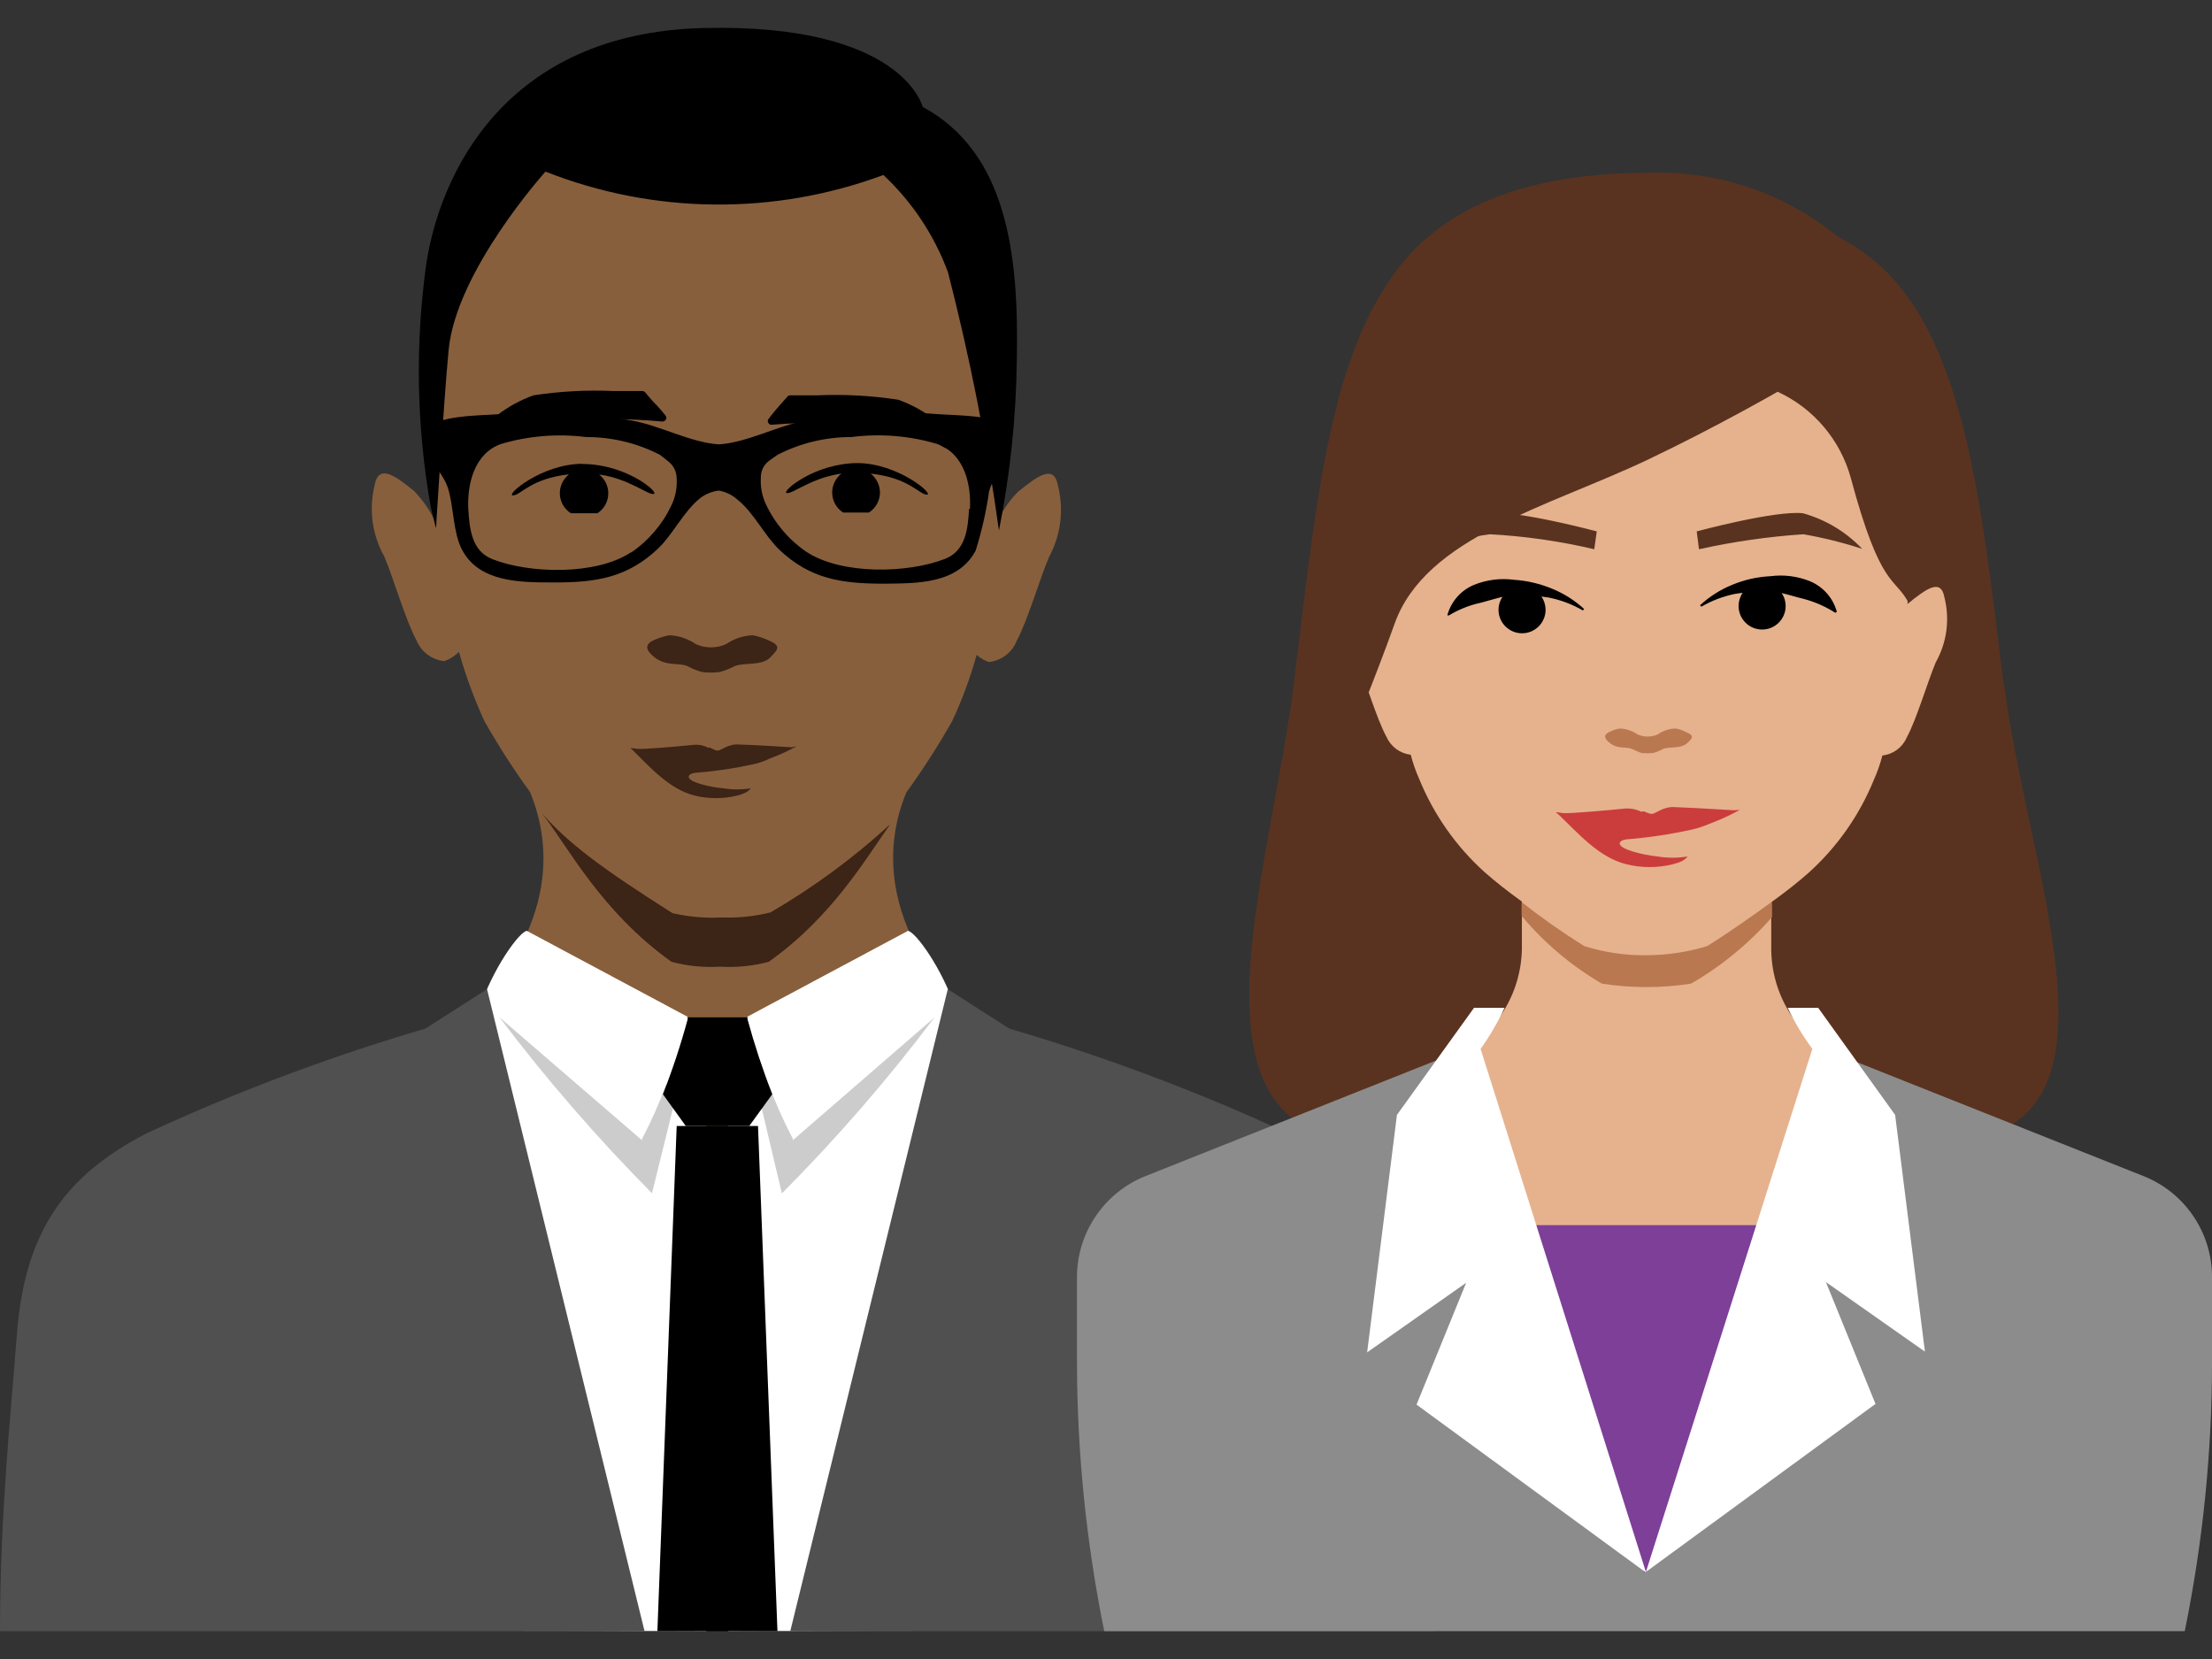
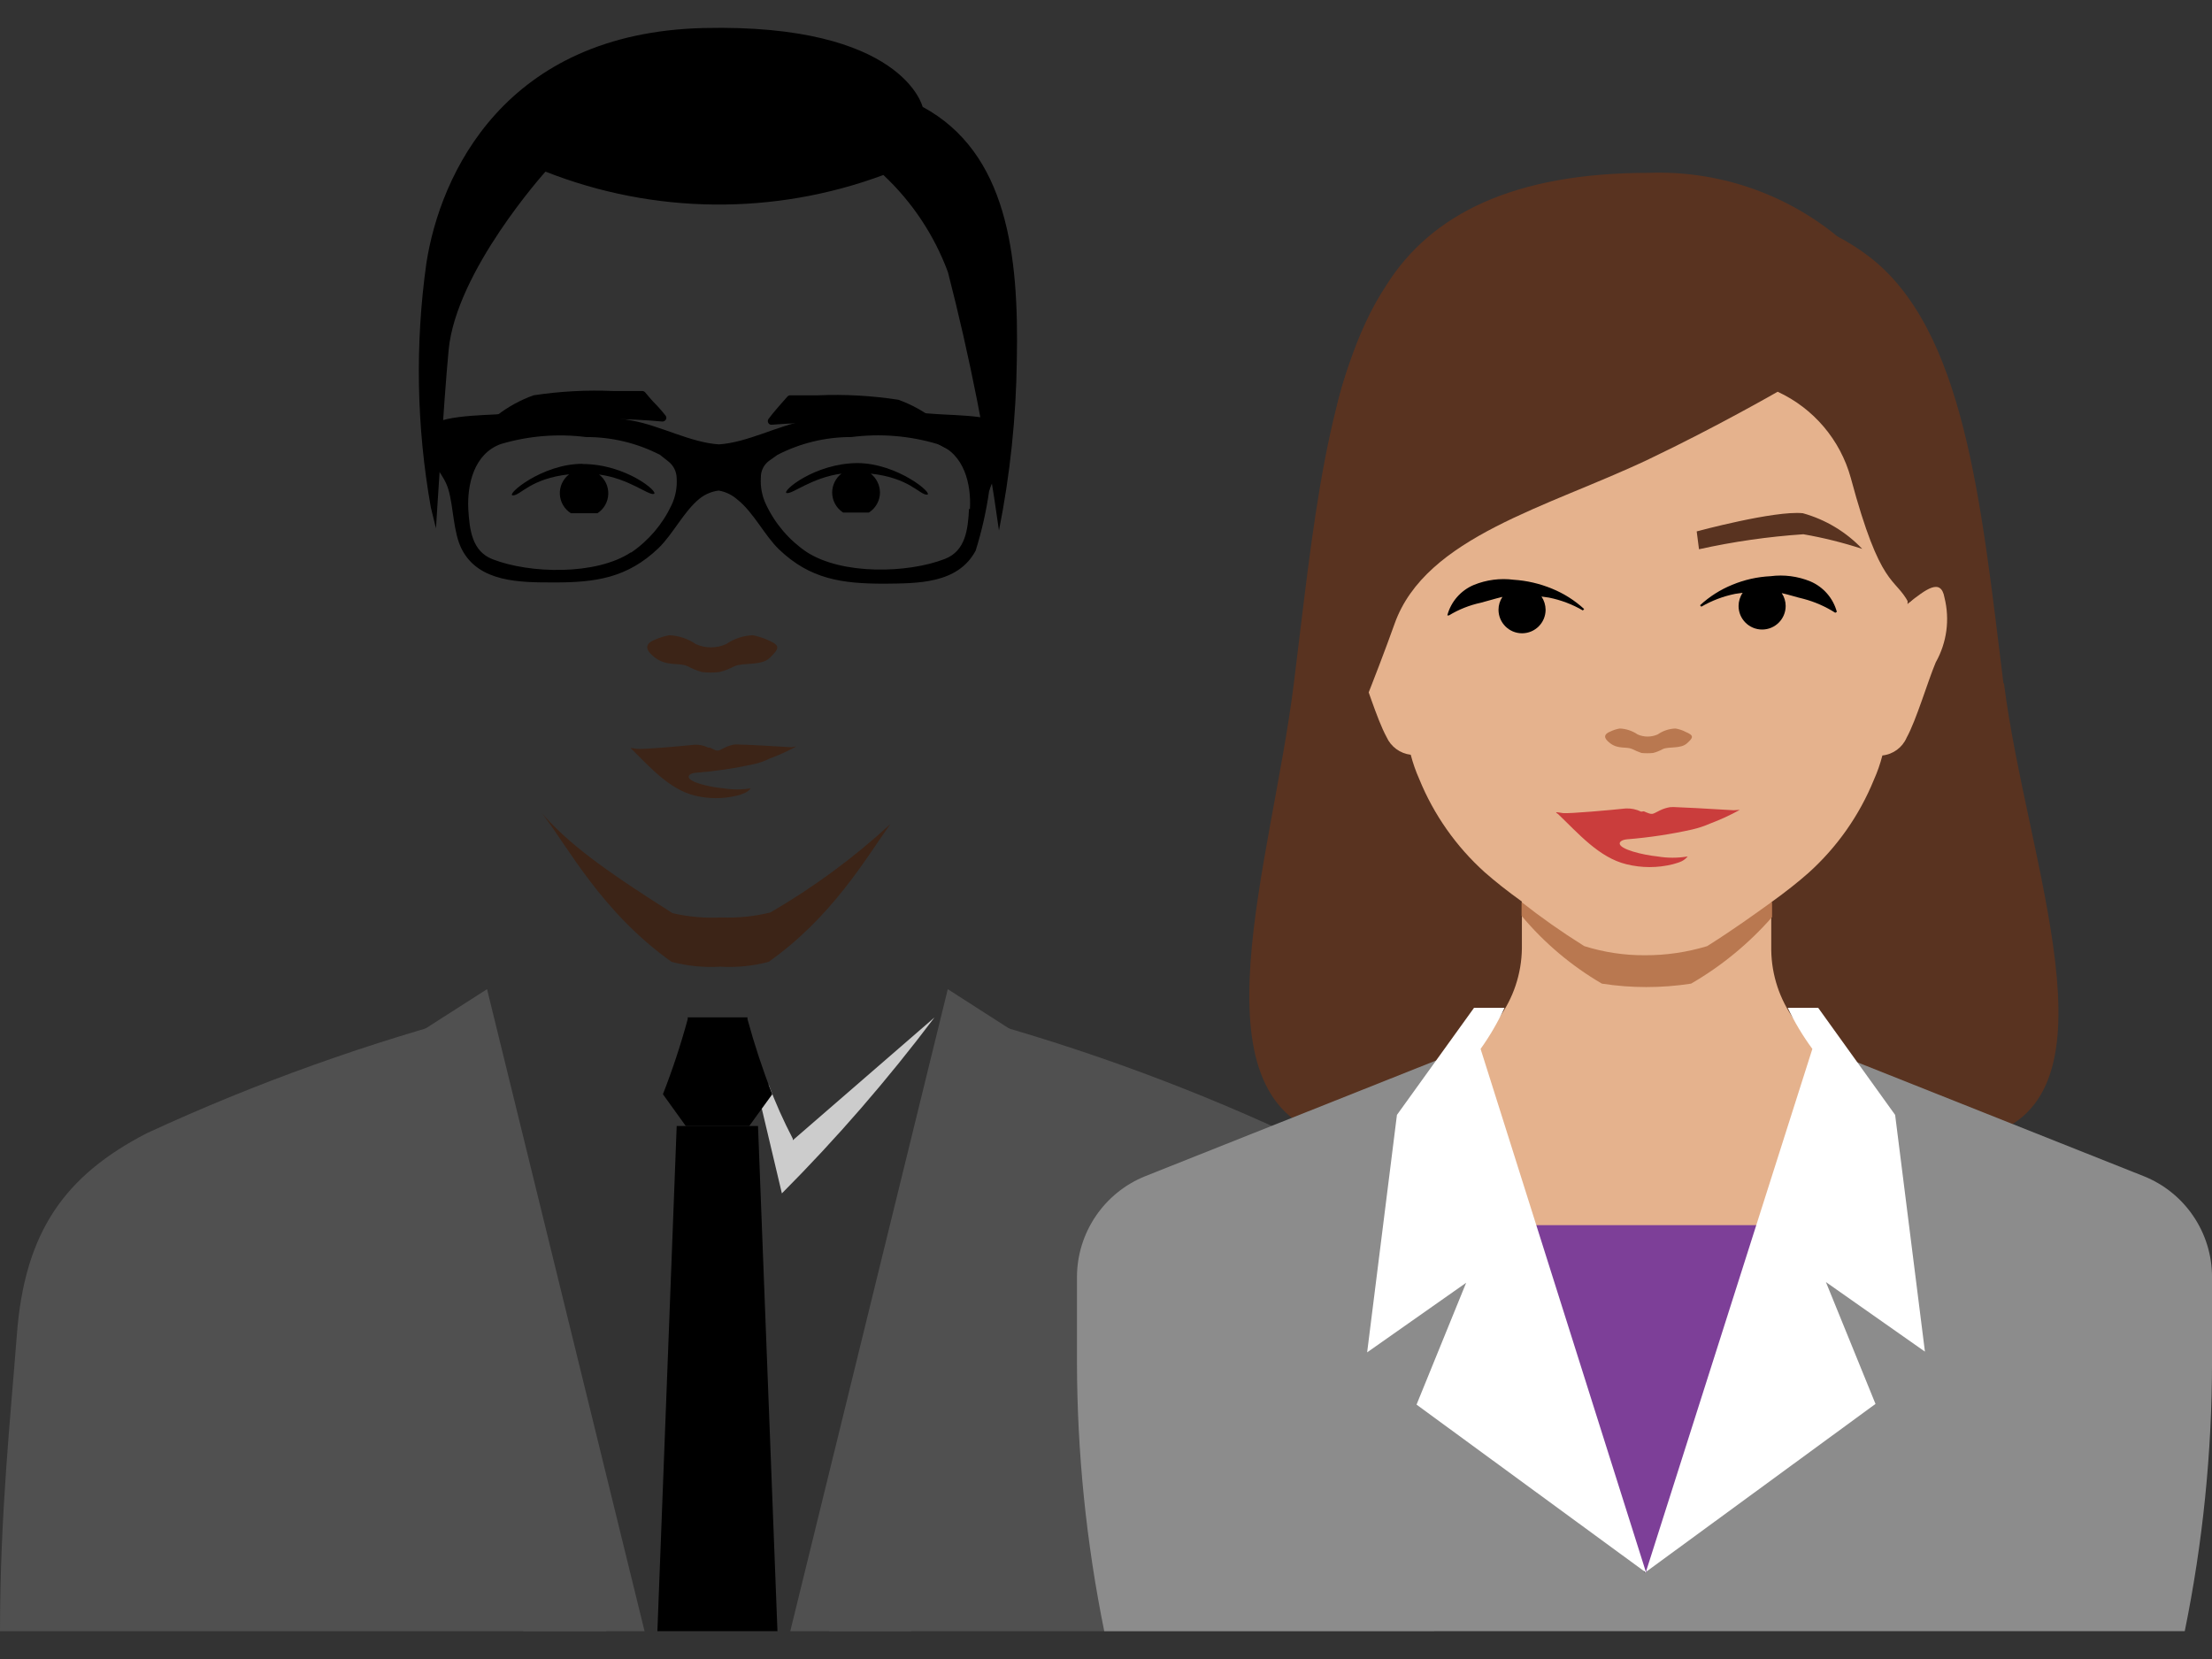
<svg xmlns="http://www.w3.org/2000/svg" width="72" height="54" viewBox="0 0 72 54" fill="none">
  <rect x="0" y="0" width="72" height="54" fill="#333333" stroke="none" />
  <g id="Pictogram/onWhite/Clients-Business-Partners">
-     <path id="Path" d="M34.437 15.811C34.304 15.073 33.741 15.526 33.148 15.997C32.889 16.253 32.675 16.551 32.516 16.879C32.728 15.409 32.798 13.921 32.724 12.437C32.039 7.792 30.443 3.095 23.481 2.845H23.225C16.014 3.101 14.794 6.944 13.981 12.437C13.912 13.99 13.989 15.545 14.213 17.082C14.037 16.676 13.79 16.304 13.482 15.985C12.901 15.515 12.321 15.062 12.193 15.799C12 16.586 12.115 17.416 12.512 18.122C12.803 18.807 13.203 20.195 13.557 20.845C13.712 21.22 14.06 21.479 14.463 21.519C14.611 21.468 14.746 21.389 14.864 21.286L14.939 21.217C15.155 21.986 15.431 22.738 15.764 23.464C16.217 24.266 16.715 25.041 17.256 25.786C17.97 27.528 18.203 30.35 14.707 33.66C11.519 36.673 17.61 40.918 23.417 40.628C29.223 40.912 35.233 36.668 32.051 33.66C28.567 30.35 28.788 27.511 29.502 25.792C30.042 25.046 30.54 24.271 30.994 23.47C31.318 22.775 31.584 22.054 31.79 21.315C31.904 21.418 32.039 21.497 32.184 21.548C32.596 21.507 32.949 21.237 33.096 20.851C33.45 20.201 33.851 18.813 34.147 18.128C34.531 17.419 34.634 16.592 34.437 15.811Z" fill="#885F3C" />
    <path id="Path_2" d="M23.486 29.863C22.95 29.891 22.412 29.844 21.889 29.723C19.567 28.254 18.486 27.436 17.645 26.477C18.475 27.54 19.572 29.683 21.86 31.308C22.375 31.444 22.908 31.497 23.439 31.465C23.971 31.497 24.504 31.444 25.019 31.308C27.086 29.845 28.172 27.958 28.979 26.826C27.786 27.923 26.478 28.886 25.077 29.7C24.557 29.829 24.021 29.883 23.486 29.863Z" fill="#3C2417" />
    <path id="Path_3" d="M24.968 20.822C24.819 20.757 24.663 20.708 24.503 20.677C24.192 20.689 23.89 20.79 23.633 20.967C23.32 21.107 22.963 21.107 22.651 20.967C22.394 20.79 22.092 20.689 21.78 20.677C21.621 20.708 21.465 20.757 21.316 20.822C20.84 21.014 21.165 21.281 21.316 21.403C21.711 21.704 22.1 21.553 22.384 21.687C22.53 21.765 22.684 21.828 22.843 21.873C23.036 21.898 23.231 21.898 23.424 21.873C23.591 21.829 23.752 21.767 23.905 21.687C24.19 21.553 24.788 21.687 25.067 21.403C25.345 21.118 25.444 21.019 24.968 20.822Z" fill="#3C2417" />
    <path id="Path_4" d="M27.929 15.073C26.507 15.073 25.421 16.008 25.607 16.049C25.793 16.09 26.408 15.55 27.389 15.416C27.201 15.563 27.09 15.787 27.087 16.026C27.085 16.291 27.219 16.538 27.442 16.682H28.284C28.506 16.54 28.642 16.295 28.643 16.032C28.641 15.791 28.53 15.565 28.341 15.416C29.607 15.555 29.921 16.101 30.171 16.101C30.42 16.101 29.236 15.079 27.906 15.073" fill="black" />
    <path id="Path_5" d="M18.959 15.103C20.382 15.103 21.468 16.032 21.282 16.078C21.096 16.125 20.481 15.579 19.5 15.445C19.698 15.598 19.81 15.838 19.799 16.089C19.789 16.339 19.658 16.569 19.447 16.705H18.582C18.369 16.57 18.234 16.34 18.223 16.087C18.211 15.835 18.324 15.593 18.524 15.439C17.258 15.579 16.951 16.125 16.695 16.125C16.439 16.125 17.63 15.097 18.959 15.097" fill="black" />
    <path id="Path_6" d="M21.252 13.065C21.182 12.983 21.101 12.896 20.997 12.768C20.974 12.743 20.943 12.729 20.909 12.728H19.975C19.103 12.689 18.23 12.736 17.367 12.867C16.506 13.176 15.764 13.749 15.248 14.505C15.214 14.547 15.214 14.607 15.248 14.65C15.271 14.678 15.305 14.695 15.341 14.696H15.393L15.974 14.406C16.61 14.014 17.331 13.779 18.076 13.721C19.235 13.614 20.401 13.614 21.56 13.721C21.604 13.721 21.645 13.699 21.67 13.663C21.696 13.624 21.696 13.574 21.67 13.535C21.541 13.37 21.401 13.213 21.252 13.065Z" fill="black" />
    <path id="Path_7" d="M31.356 14.655C30.843 13.898 30.103 13.323 29.242 13.012C28.378 12.879 27.503 12.83 26.63 12.867H25.724C25.688 12.866 25.654 12.881 25.631 12.908L25.375 13.198C25.265 13.326 25.166 13.436 25.009 13.645C24.986 13.683 24.986 13.73 25.009 13.767C25.031 13.807 25.075 13.831 25.12 13.825C26.28 13.73 27.446 13.742 28.604 13.86C29.347 13.919 30.065 14.154 30.7 14.545L31.28 14.835C31.297 14.841 31.316 14.841 31.333 14.835C31.342 14.827 31.35 14.818 31.356 14.806C31.395 14.766 31.395 14.702 31.356 14.661" fill="black" />
    <path id="Path_8" d="M25.774 24.323C24.915 24.271 24.282 24.236 24.091 24.236C24.023 24.229 23.955 24.229 23.887 24.236C23.785 24.256 23.685 24.289 23.591 24.335C23.347 24.451 23.394 24.48 23.109 24.335H23.051C22.911 24.264 22.755 24.232 22.598 24.242C22.169 24.288 20.909 24.399 20.734 24.375C20.56 24.352 20.462 24.317 20.589 24.41C21.17 24.991 21.809 25.699 22.616 25.897C23.068 26.007 23.54 26.007 23.992 25.897L24.114 25.862L24.259 25.804C24.329 25.769 24.39 25.72 24.439 25.659C24.143 25.707 23.841 25.707 23.545 25.659C23.115 25.624 22.384 25.455 22.418 25.275C22.418 25.241 22.465 25.171 22.639 25.154C23.274 25.105 23.904 25.012 24.526 24.875C24.705 24.837 24.879 24.776 25.043 24.695C25.346 24.583 25.641 24.449 25.925 24.294C25.875 24.3 25.824 24.31 25.774 24.323Z" fill="#3C2417" />
    <path id="Path_9" d="M14.191 17.199C14.191 17.199 14.447 13.018 14.603 11.392C14.847 8.814 17.756 5.586 17.756 5.586C21.283 6.977 25.2 7.016 28.754 5.696C29.691 6.573 30.411 7.657 30.856 8.861C31.569 11.629 32.123 14.436 32.516 17.268C32.88 15.442 33.075 13.585 33.097 11.723C33.167 8.297 32.789 4.97 30.031 3.478C30.031 3.478 29.392 0.761 22.912 0.912C16.432 1.063 14.325 5.679 13.878 8.57C13.508 11.209 13.557 13.89 14.023 16.514L14.191 17.199Z" fill="black" />
    <path id="Shape" d="M20.539 17.988C21.108 17.601 21.564 17.067 21.857 16.444C21.988 16.169 22.046 15.865 22.025 15.561C22.021 15.353 21.926 15.158 21.764 15.027L21.485 14.806C20.74 14.422 19.914 14.223 19.075 14.226C18.146 14.109 17.203 14.186 16.306 14.452C15.429 14.766 15.203 15.77 15.243 16.572C15.284 17.239 15.359 17.942 16.033 18.203C17.235 18.674 19.401 18.732 20.539 17.977V17.988ZM31.571 16.572C31.617 15.77 31.391 14.766 30.508 14.452C29.604 14.182 28.652 14.105 27.715 14.226C26.877 14.223 26.051 14.422 25.306 14.806L25.027 15.004C24.86 15.13 24.762 15.329 24.766 15.538C24.745 15.842 24.803 16.146 24.934 16.421C25.227 17.044 25.683 17.578 26.252 17.965C27.413 18.72 29.556 18.662 30.758 18.192C31.431 17.93 31.507 17.228 31.542 16.56L31.571 16.572ZM32.198 15.968C32.105 16.631 31.957 17.285 31.757 17.924C31.176 19.01 29.858 18.987 28.784 18.999C27.39 18.999 26.368 18.848 25.358 17.884C24.882 17.425 24.528 16.676 24.005 16.264C23.834 16.11 23.622 16.007 23.395 15.968C23.171 15.995 22.958 16.084 22.78 16.223C22.263 16.636 21.909 17.384 21.433 17.843C20.422 18.807 19.401 18.964 18.007 18.958C16.933 18.958 15.591 18.958 15.034 17.884C14.75 17.338 14.767 16.508 14.593 15.927C14.454 15.451 14.064 15.137 14.012 14.766C13.976 14.52 13.962 14.271 13.972 14.023C13.972 13.512 15.76 13.523 16.323 13.477C17.745 13.363 19.176 13.435 20.579 13.692C21.474 13.848 22.478 14.406 23.401 14.464C24.324 14.406 25.329 13.848 26.223 13.692C27.626 13.435 29.057 13.363 30.479 13.477C31.06 13.523 32.831 13.512 32.831 14.023C32.837 14.285 32.822 14.547 32.784 14.806C32.726 15.161 32.337 15.474 32.204 15.968" fill="black" />
-     <path id="Path_10" d="M22.993 53.094V35.71L22.372 33.091L17.146 30.298C16.891 30.345 16.049 31.512 15.613 32.812L15.816 53.071L22.993 53.094Z" fill="white" />
-     <path id="Path_11" d="M20.903 37.062V37.115L20.816 37.045L16.258 33.114C17.783 35.131 19.442 37.044 21.222 38.839L21.995 35.71L21.687 35.292C21.465 35.899 21.203 36.49 20.903 37.062Z" fill="#CCCCCC" />
    <path id="Path_12" d="M19.742 53.094L15.817 32.934C12.029 33.92 8.337 35.241 4.785 36.883C2.114 38.259 0.795 40.088 0.546 43.479C0.348 46.074 0 49.314 0 53.094H19.742Z" fill="#505050" />
    <path id="Path_13" d="M11.847 40.854L17.032 53.094H20.98L15.853 32.197L13.531 33.683L11.742 38.804H15.063L11.847 40.854Z" fill="#505050" />
-     <path id="Path_14" d="M23.703 53.094V35.71L24.33 33.091L29.556 30.298C29.811 30.345 30.659 31.512 31.095 32.812L30.892 53.071L23.703 53.094Z" fill="white" />
    <path id="Path_15" d="M25.805 37.063V37.115L25.886 37.045L30.415 33.12C28.893 35.14 27.234 37.053 25.45 38.845L24.707 35.71L25.015 35.292C25.241 35.898 25.505 36.489 25.805 37.063Z" fill="#CCCCCC" />
    <path id="Path_16" d="M24.673 36.65H22.026L21.398 53.094H25.306L24.673 36.65Z" fill="black" />
    <path id="Path_17" d="M26.988 53.094L30.879 32.934C34.666 33.92 38.358 35.242 41.911 36.883C44.564 38.259 45.883 40.088 46.138 43.479C46.33 46.074 46.672 49.314 46.684 53.094H26.988Z" fill="#505050" />
    <path id="Path_18" d="M34.85 40.854L29.665 53.094H25.723L30.85 32.197L33.166 33.683L34.955 38.804H31.634L34.85 40.854Z" fill="#505050" />
    <path id="Path_19" d="M24.33 33.172V33.114H22.385V33.172C22.16 34.001 21.891 34.817 21.578 35.617L22.321 36.65H24.388L25.137 35.617C24.825 34.817 24.556 34.001 24.33 33.172Z" fill="black" />
    <path id="Path_20" d="M65.212 22.244C64.486 16.397 63.958 10.678 60.782 8.309C60.473 8.079 60.147 7.873 59.806 7.694C58.08 6.28 55.898 5.545 53.669 5.626C49.291 5.626 46.585 6.956 45.121 9.29C43.165 12.234 42.741 17.222 42.114 22.244C41.388 28.092 38.723 35.657 43.2 36.97C47.676 38.282 53.924 38.276 53.924 38.276C53.924 38.276 60.166 38.276 64.649 36.97C69.131 35.663 65.967 28.092 65.229 22.244" fill="#593320" />
    <path id="Path_21" d="M63.292 19.451C63.176 18.79 62.671 19.202 62.131 19.62L62.09 19.666C62.09 19.539 62.09 19.417 62.119 19.295C62.2 18.226 62.119 17.233 62.119 16.496V16.432C62.118 16.143 62.101 15.854 62.067 15.567C61.347 10.666 60.255 7.241 53.822 7.008H53.363C46.929 7.241 45.815 10.666 45.118 15.567C45.084 15.854 45.066 16.143 45.066 16.432V16.496C45.066 17.233 44.978 18.238 45.066 19.295C45.066 19.417 45.066 19.539 45.095 19.666L45.06 19.62C44.526 19.202 44.02 18.79 43.898 19.451C43.726 20.157 43.828 20.902 44.183 21.536C44.444 22.157 44.81 23.4 45.13 23.986C45.272 24.305 45.572 24.526 45.919 24.567C45.99 24.839 46.083 25.105 46.198 25.363C46.669 26.518 47.396 27.552 48.323 28.388C48.666 28.69 49.06 29.003 49.537 29.346V30.873C49.526 31.694 49.26 32.491 48.776 33.155C48.564 33.439 48.312 33.692 48.027 33.904L46.186 35.57C45.942 35.849 45.675 36.151 45.367 36.424C42.331 39.327 48.137 43.345 53.659 43.072C59.036 43.339 64.616 39.513 62.119 36.685L58.897 33.706L58.722 33.544L58.63 33.457C58.55 33.372 58.474 33.282 58.403 33.19C57.928 32.531 57.666 31.743 57.654 30.931V29.369C58.13 29.026 58.525 28.713 58.867 28.411C59.795 27.576 60.522 26.541 60.993 25.386C61.108 25.129 61.201 24.863 61.271 24.59C61.62 24.554 61.922 24.332 62.061 24.01C62.38 23.429 62.746 22.181 63.008 21.559C63.369 20.919 63.471 20.165 63.292 19.451Z" fill="#E5B28D" />
    <path id="Path_22" d="M71.113 53.094C71.702 50.211 71.999 47.275 72.001 44.332V41.568C72.001 40.12 71.118 38.817 69.772 38.282L60.295 34.514L53.531 51.19L46.755 34.514L37.284 38.282C35.94 38.82 35.058 40.121 35.055 41.568V44.332C35.059 47.275 35.357 50.21 35.943 53.094H71.113Z" fill="#8C8C8C" />
    <path id="Path_23" d="M57.662 29.363C57.081 29.781 56.437 30.246 55.63 30.757L55.566 30.797C54.909 30.996 54.226 31.096 53.54 31.093C52.872 31.097 52.208 30.997 51.571 30.797L51.507 30.757C50.823 30.328 50.162 29.863 49.527 29.363V29.81C50.264 30.691 51.148 31.438 52.14 32.017C53.102 32.166 54.081 32.166 55.044 32.017C56.035 31.444 56.925 30.712 57.68 29.851V29.363H57.662Z" fill="#B97850" />
    <path id="Path_24" d="M59.975 8.553C58.199 7.039 55.921 6.242 53.588 6.317C49.013 6.317 46.185 7.752 44.658 10.272C43.843 11.702 43.37 13.302 43.276 14.946C43.11 18.066 43.305 21.195 43.857 24.271C43.857 24.271 44.792 21.995 45.395 20.299C46.406 17.466 50.389 16.508 53.67 14.946C55.853 13.906 57.862 12.751 57.862 12.751C59.03 13.29 59.901 14.316 60.243 15.556C61.218 19.19 61.671 18.761 62.124 19.62C62.124 19.62 62.786 19.463 62.89 15.672C62.96 13.163 62.954 11.148 59.987 8.565" fill="#593320" />
    <path id="Path_25" d="M50.518 19.161C50.12 18.997 49.699 18.898 49.269 18.871C48.831 18.814 48.384 18.872 47.974 19.039C47.547 19.218 47.227 19.585 47.109 20.032H47.162C47.481 19.838 47.83 19.699 48.195 19.62C48.422 19.562 48.66 19.486 48.904 19.428C48.821 19.552 48.776 19.698 48.776 19.846C48.776 20.27 49.119 20.613 49.542 20.613C49.966 20.613 50.309 20.27 50.309 19.846C50.307 19.693 50.261 19.544 50.175 19.417L50.419 19.452C50.807 19.53 51.18 19.671 51.522 19.87L51.563 19.823C51.257 19.542 50.903 19.318 50.518 19.161Z" fill="black" />
    <path id="Path_26" d="M58.924 18.923C58.515 18.756 58.068 18.698 57.63 18.755C57.202 18.776 56.782 18.87 56.387 19.034C55.999 19.191 55.643 19.417 55.336 19.701L55.377 19.748C55.719 19.549 56.092 19.408 56.48 19.33L56.724 19.295C56.637 19.421 56.591 19.571 56.59 19.724C56.59 20.148 56.933 20.491 57.357 20.491C57.78 20.491 58.123 20.148 58.123 19.724C58.123 19.575 58.079 19.43 57.995 19.306C58.239 19.359 58.477 19.44 58.704 19.492C59.07 19.589 59.418 19.741 59.737 19.945L59.789 19.916C59.669 19.47 59.35 19.104 58.924 18.923Z" fill="black" />
    <path id="Path_27" d="M54.847 23.812C54.75 23.765 54.646 23.731 54.539 23.713C54.331 23.719 54.129 23.786 53.959 23.905C53.854 23.951 53.742 23.975 53.628 23.975C53.516 23.975 53.405 23.951 53.303 23.905C53.131 23.788 52.93 23.721 52.722 23.713C52.615 23.731 52.511 23.765 52.414 23.812C52.095 23.94 52.31 24.114 52.414 24.195C52.675 24.393 52.937 24.294 53.128 24.381C53.226 24.43 53.327 24.473 53.43 24.509C53.556 24.521 53.682 24.521 53.808 24.509C53.919 24.48 54.026 24.437 54.127 24.381C54.319 24.294 54.708 24.381 54.911 24.195C55.114 24.01 55.161 23.94 54.841 23.812" fill="#B97850" />
-     <path id="Path_28" d="M51.974 17.297L51.893 17.878C50.777 17.615 49.641 17.452 48.496 17.39C47.843 17.476 47.203 17.636 46.586 17.866C47.115 17.316 47.78 16.916 48.514 16.705C49.419 16.612 51.974 17.297 51.974 17.297Z" fill="#593320" />
    <path id="Path_29" d="M55.227 17.297L55.302 17.878C56.42 17.63 57.556 17.467 58.699 17.39C59.348 17.502 59.989 17.662 60.615 17.866C60.088 17.311 59.419 16.91 58.681 16.705C57.758 16.612 55.227 17.297 55.227 17.297Z" fill="#593320" />
    <path id="Path_30" d="M56.427 26.373C55.486 26.315 54.789 26.28 54.58 26.274C54.505 26.267 54.429 26.267 54.354 26.274C54.241 26.293 54.131 26.328 54.029 26.379C53.761 26.506 53.814 26.541 53.506 26.408L53.419 26.419C53.264 26.344 53.092 26.308 52.92 26.315C52.443 26.367 51.067 26.489 50.876 26.466C50.684 26.442 50.574 26.402 50.719 26.501C51.369 27.122 52.049 27.917 52.943 28.132C53.437 28.254 53.953 28.254 54.447 28.132L54.586 28.091C54.638 28.076 54.688 28.057 54.737 28.034C54.813 27.996 54.881 27.943 54.934 27.877C54.61 27.932 54.278 27.932 53.953 27.877C53.483 27.83 52.699 27.644 52.722 27.447C52.722 27.412 52.774 27.337 52.96 27.319C53.673 27.262 54.381 27.156 55.08 27C55.279 26.954 55.473 26.89 55.66 26.808C55.994 26.683 56.318 26.534 56.63 26.361L56.427 26.373Z" fill="#CA3D3C" />
    <path id="Path_31" d="M48.805 39.879H58.641L53.583 51.19L48.805 39.879Z" fill="#7D3F98" />
    <path id="Path_32" d="M58.992 34.142C58.684 33.723 58.415 33.276 58.19 32.806H59.183L61.686 36.29L62.656 43.995L59.433 41.731L61.047 45.697L53.574 51.166L58.992 34.142Z" fill="white" />
    <path id="Path_33" d="M48.193 34.142C48.493 33.722 48.753 33.275 48.971 32.806H47.978L45.47 36.29L44.5 44.019L47.723 41.754L46.108 45.72L53.581 51.19L48.193 34.142Z" fill="white" />
  </g>
</svg>